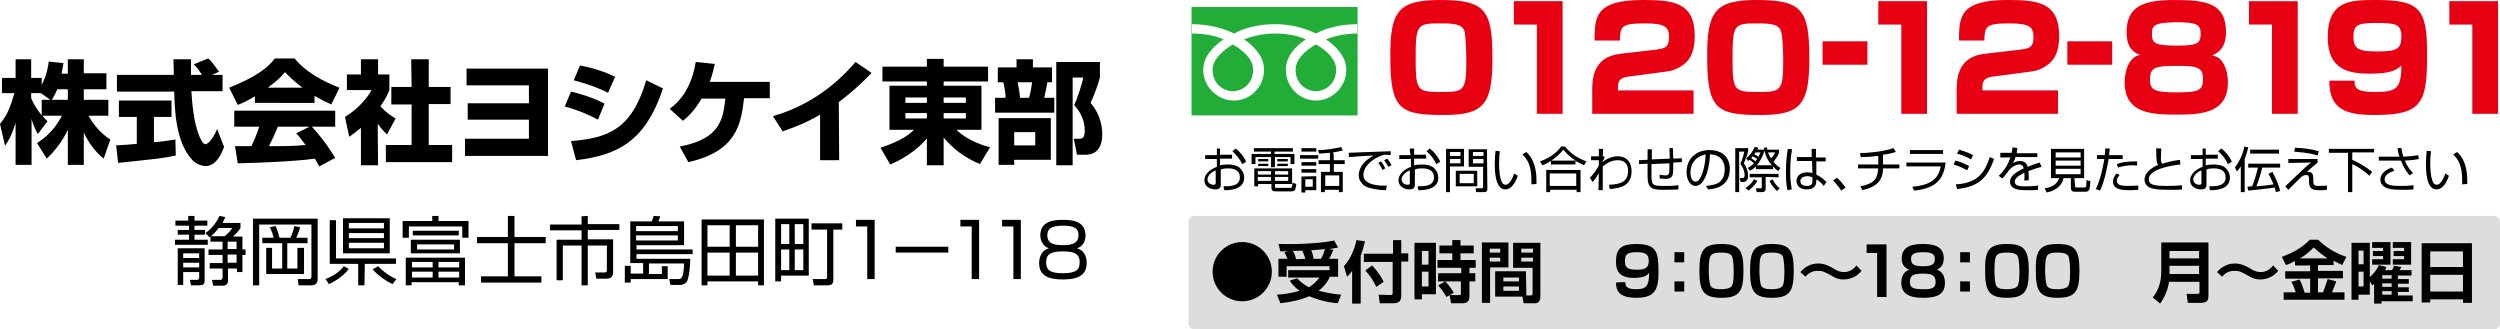
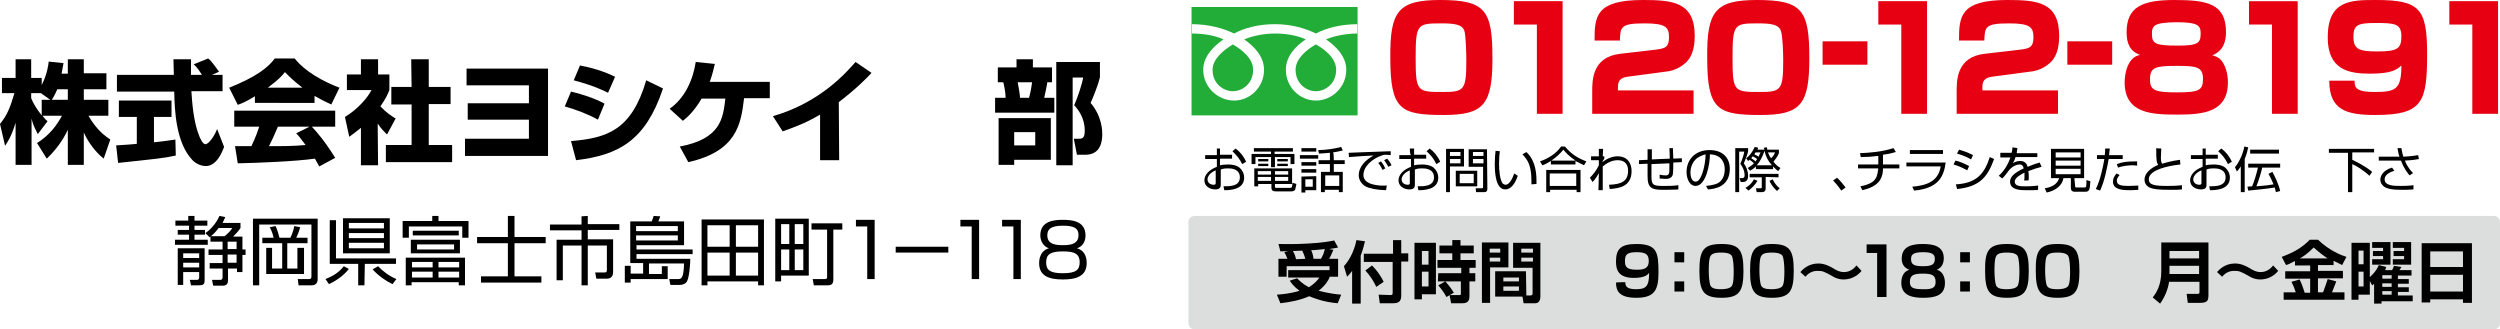
<svg xmlns="http://www.w3.org/2000/svg" version="1.1" id="レイヤー_1" x="0px" y="0px" viewBox="0 0 641.4 84.5" style="enable-background:new 0 0 641.4 84.5;" xml:space="preserve">
  <style type="text/css">
	.st0{fill:#22AC38;}
	.st1{fill:#E60012;}
	.st2{fill:#DCDDDD;}
</style>
  <g>
    <path d="M17.4,18.8v-3.6h4.1v3.6h5.8v4.1h-5.8v2.7h6.3v4.1h-5.1c2.1,3.7,4.4,5.3,5.6,6.1l-1.7,4.9c-2.2-1.8-3.9-4.1-5.1-6.7v8.3   h-4.1v-9c-1.3,2.8-3.2,5.3-5.4,7.4l-2.5-4c3.3-2.1,5-4.5,6.4-7h-5c0.6,0.8,0.9,1.1,1.3,1.4l-2.5,3.3c-1.2-2.3-1.3-2.8-1.6-4v11.9H4   V31.5c-1,3.3-2,4.9-2.7,5.9L0,31.8c1.7-2.1,2.5-3.8,3.7-7.9H0.5V20H4v-4.8h4V20h2.7v1.8c1.4-2.7,1.7-5.1,1.8-6l3.8,0.4   c-0.1,0.7-0.3,1.4-0.5,2.7h1.6V18.8z M12.9,25.6l-2.4-1.7H8v1.3c0.5,1.3,1.5,2.9,2.7,4.4v-4H12.9z M17.4,25.6v-2.7h-2.7   c-0.6,1.4-1.2,2.4-1.4,2.7H17.4z" />
    <path d="M29.8,37.3c0.2,0,4.8-0.3,5.3-0.4V30h-4.6v-4.2H44V30h-4.5v6.5c3.2-0.3,4.5-0.6,5.5-0.7l0.1,4.1c-3.2,0.7-4.6,0.8-14.8,1.9   L29.8,37.3z M54.4,19.2h2.7v4.2h-8c0.2,2.8,0.5,7.9,2.1,11.7c0.2,0.4,0.8,1.9,1.5,1.9c0.8,0,2.3-2,3-3.9l1.8,4.6   c-0.5,1.3-1.9,4.9-4.7,4.9c-1.3,0-2.7-0.7-3.5-1.6c-4.2-4.5-4.5-12.8-4.6-17.5H30v-4.3h14.6c0-0.5-0.1-3.8-0.1-4H49v4h2.8   c-0.7-1.1-1.3-2-2.1-2.7l3.7-1.5c0.4,0.3,0.8,0.6,2.8,3.4L54.4,19.2z" />
    <path d="M65.4,24.7c-2.3,1.4-3.3,1.8-4.4,2.2l-2.2-4.4c7-2.8,10-5.2,11.7-7.5h5.1c1.2,1.5,4.2,4.7,11.5,7.5L85,26.8   c-0.9-0.4-2.2-1-4.3-2.2v1.8H65.4V24.7z M81.9,42.7c-0.3-0.5-0.6-1.1-1.1-2c-4.9,0.7-14.6,1.1-19.8,1.2l-0.7-4.4c0.1,0,3.8,0,4.2,0   c0.2-0.5,1.2-2.4,2-5h-6.4v-4.1H86v4.1h-6c1.3,1.4,3.2,3.5,6,8L81.9,42.7z M77.6,22.5c-2.5-1.9-3.7-3.2-4.5-4   c-0.7,0.9-1.8,2.1-4.4,4H77.6z M79.4,32.5h-8.1c-1,2.4-1.4,3.2-2.3,5c3.4,0,6.5,0,9.4-0.3c-1.2-1.6-1.8-2.4-2.4-3L79.4,32.5z" />
    <path d="M97,42.4h-4.4v-9.6c-1.2,1-2.2,1.7-3,2.3L88.5,30c3.2-1.9,5.9-5,6.8-6.9H89v-4h3.6v-3.9H97v3.9h2.9v4   c-0.4,1.1-0.9,2.1-2.3,4.2c1.6,1.7,2.9,2.5,3.9,3.1l-2.2,4.1c-0.6-0.6-1.4-1.3-2.4-2.8L97,42.4L97,42.4z M105.5,15.2h4.5v7.1h5.6   v4.4H110v10.5h6v4.4H99v-4.4h6.6V26.8h-5.2v-4.5h5.2L105.5,15.2L105.5,15.2z" />
    <path d="M140.6,17.6V40h-21.3v-4.4h16.4v-4.9H120v-4.2h15.7v-4.6h-16v-4.3H140.6z" />
    <path d="M153.4,30.7c-2.5-1.4-5.4-2.5-8.5-3.4l1.6-3.8c2.2,0.5,5.9,1.6,8.6,3.1L153.4,30.7z M146.5,36.2   c9.2-0.8,15.5-2.7,19.3-15.6l4.3,2.1c-4.5,13.5-11.5,17.1-22.3,18.4L146.5,36.2z M156,23.8c-1.2-0.6-3.6-1.8-8.8-3.2l1.6-3.8   c2.8,0.5,6.2,1.5,9,2.9L156,23.8z" />
    <path d="M197.5,20.9v4.3h-6.6c-0.8,6.7-1.9,13.6-14.3,16.4l-2.2-4c10.6-2,11.1-7.3,11.7-12.3H180c-2,3.4-3.8,4.9-4.8,5.7l-3.4-3.1   c3.9-2.7,6-7.4,6.7-12l4.9,0.5c-0.3,1.1-0.5,2.4-1.3,4.6h15.4V20.9z" />
    <path d="M215.3,41.1h-4.9V29.4c-3.4,2-5.9,3-9.6,4.3l-2.5-3.9c12.2-3.5,18.9-11.3,21.2-13.9l4.1,2.8c-1.1,1.2-3.8,4-8.4,7.5   L215.3,41.1L215.3,41.1z" />
-     <path d="M253.5,20.9h-11.4V22h9.7v11.3h-6.4c0.9,0.9,3.4,3.1,8.6,4.5l-2.6,4.3c-4.2-1.8-6.8-3.9-9.3-6.8v7.1h-4.3v-6.9   c-1.4,1.8-4.8,4.8-9.4,6.7l-2.5-4.3c5.8-1.9,7.5-3.6,8.6-4.6h-6.3V22h9.6v-1.1h-11.4v-3.8h11.4v-2h4.3v2h11.4L253.5,20.9   L253.5,20.9z M232.3,26.4h5.5V25h-5.5V26.4z M232.3,30.4h5.5V29h-5.5V30.4z M242.1,25v1.4h5.7V25H242.1z M242.1,29v1.4h5.7V29   H242.1z" />
    <path d="M255.9,17.3h4.9v-2.1h4.2v2.1h4.9v3.8h-1.2c-0.1,0.9-0.5,2.6-0.8,4h2.6v3.8h-15.2v-3.8h2.7c0-1.1-0.3-2.9-0.6-4H256v-3.8   H255.9z M269.6,30.2V41h-9.4v1.3h-4v-12h13.4V30.2z M260.2,33.9v3.4h5.4v-3.4H260.2z M261.1,21.1c0.3,1.8,0.5,2.5,0.6,4h2.3   c0.4-1.3,0.7-3.2,0.8-4C264.8,21.1,261.1,21.1,261.1,21.1z M271,42.4V15.9h11.2v3.9c-0.6,2.5-1.9,5.5-2.4,6.6c3,3.5,3,7.3,3,8.1   c0,1.7-0.4,5.2-4.3,5.2h-2.2l-0.8-4.1h1.4c1.1,0,1.4-0.6,1.4-2.1c0-3.3-1.7-5.4-2.7-6.5c0.8-1.8,2-5.3,2.3-7.1h-2.7v22.5H271z" />
  </g>
  <g>
    <g>
      <path d="M49.9,55.4v1.2h3.3v1.3h-3.3V59h2.7v1.2h-2.7v1.3h3.4v1.3h-8.4v-1.3h3.6v-1.3h-2.9V59h2.9v-1.1H45v-1.3h3.3v-1.2H49.9z     M52.5,63.8v8.1c0,1.1-0.4,1.3-1.5,1.3h-2l-0.3-1.4h1.8c0.3,0,0.6-0.1,0.6-0.6v-1.4H47v3.3h-1.4v-9.4h6.9V63.8z M51.1,65H47v1.2    h4.1V65z M51.1,67.4H47v1.2h4.1V67.4z M52.7,59.8c2.2-1.5,3.3-3.7,3.6-4.4l1.5,0.3c-0.2,0.4-0.3,0.7-0.7,1.5h4.6v1.3    c-0.6,0.9-1.2,1.5-1.9,2.2h2.4V64H63v1.4h-0.8v4.4h-1.4v-0.9h-2.3v3c0,0.7-0.2,1.4-1.4,1.4h-2.4l-0.3-1.5h2.1    c0.3,0,0.6-0.1,0.6-0.6v-2.3h-3.3v-1.4h3.3v-2.1h-3.6V64h3.6v-2H54v-1.3c-0.1,0.1-0.1,0.1-0.2,0.2L52.7,59.8z M56.1,58.5    c-0.9,1.2-1.6,1.8-2,2.1h3.5c0.4-0.3,1.4-1.1,2-2.1H56.1z M60.7,62h-2.3v1.9h2.3V62z M60.7,65.3h-2.3v2.1h2.3V65.3z" />
      <path d="M81.5,56.1v15.5c0,1.2-0.7,1.6-1.6,1.6h-3.3l-0.2-1.6h2.9c0.3,0,0.6-0.1,0.6-0.6V57.6H66.5v15.6h-1.6V56.1H81.5z M70.2,61    c-0.2-1.1-0.8-2.4-1-2.7l1.5-0.3c0.5,1.1,0.7,1.8,1,3h2.8c0.5-1,0.9-2.3,1-3l1.5,0.3c-0.3,1.3-0.9,2.5-1,2.7h2.9v1.4h-5.2v6.5h2.6    v-5.3H78v6.7h-9.7v-6.7h1.5v5.3h2.6v-6.5h-5.1V61H70.2z" />
      <path d="M83.5,71.6c1.7-0.7,3.3-1.5,4.7-3.3l1.3,0.7c-1.4,1.8-3.4,3.1-5.1,3.9L83.5,71.6z M93.5,73.2h-1.6v-5.5h-7.3V56.5h1.6v9.8    h15.4v1.4h-8L93.5,73.2L93.5,73.2z M100,56v9H88v-9H100z M98.5,57.2h-9v1.4h9V57.2z M98.5,59.8h-9v1.3h9V59.8z M98.5,62.3h-9v1.4    h9V62.3z M97,68.3c1.1,1.2,2.8,2.5,4.7,3.3l-1,1.3c-1.7-0.8-3.7-2.2-5.1-3.8L97,68.3z" />
      <path d="M112.5,55.4v1.3h7.7V61h-1.6v-2.9h-13.7V61h-1.6v-4.3h7.6v-1.3H112.5z M119.3,73.2h-1.6v-0.8h-12.1v0.8h-1.5v-7.1h15.2    V73.2z M118,65h-12.6v-3.5H118V65z M111,67.2h-5.3v1.4h5.3V67.2z M111,69.7h-5.3v1.5h5.3V69.7z M117.7,60.4h-11.8v-1.2h11.8V60.4z     M116.5,62.7H107V64h9.5V62.7z M117.8,67.2h-5.3v1.4h5.3V67.2z M117.8,69.7h-5.3v1.5h5.3V69.7z" />
      <path d="M132,55.4v5.4h8v1.6h-8v8.5h6.9v1.6h-15.5v-1.6h6.9v-8.5h-7.9v-1.6h7.9v-5.4H132z" />
      <path d="M150.8,55.4v2.1h8.1V59h-8.1v2.4h6.5v8.4c0,1.3-0.8,1.7-1.6,1.7H153l-0.3-1.6h2.4c0.3,0,0.6,0,0.6-0.7V63h-4.9v10.2h-1.6    V63h-4.8v8.9h-1.6V61.5h6.4v-2.4h-8.1v-1.5h8.1v-2.1L150.8,55.4L150.8,55.4z" />
      <path d="M177.7,65.2h-14.4v1.2h13.8c0,1.1-0.2,4.4-0.8,5.7c-0.4,0.8-1.3,1-1.9,1H172l-0.3-1.5h2.2c0.8,0,1.5,0,1.6-4h-9v2.7h3.3    v-2h1.5v3.3h-9.5v0.9h-1.5v-4.3h1.5v2h3.2v-2.7h-3.3V56.8h5.5c0.2-0.4,0.4-1,0.5-1.4l1.7,0.1c-0.1,0.4-0.4,1-0.5,1.3h6.6v6.1    h-12.2V64h14.4V65.2z M173.9,58h-10.7v1.3h10.7V58z M173.9,60.4h-10.7v1.3h10.7V60.4z" />
      <path d="M194.5,73.2v-1h-13v1H180V56.3h16v16.9C196,73.2,194.5,73.2,194.5,73.2z M187.2,57.8h-5.7v5.5h5.7V57.8z M187.2,64.8h-5.7    v5.9h5.7V64.8z M194.5,57.8h-5.7v5.5h5.7V57.8z M194.5,70.7v-5.9h-5.7v5.9H194.5z" />
      <path d="M207.5,56.1v14.6h-7.1v1.5h-1.5V56.1H207.5z M202.5,57.5h-2.1v5.1h2.1V57.5z M202.5,64h-2.1v5.3h2.1V64z M206.1,57.5h-2.2    v5.1h2.2V57.5z M206.1,64h-2.2v5.3h2.2V64z M213.8,71.7c0,1-0.3,1.5-1.5,1.5h-3.5l-0.3-1.6h3.1c0.5,0,0.6-0.2,0.6-0.5V58.9h-4    v-1.6h7.9v1.6h-2.3V71.7z" />
      <path d="M224.4,56.5v15.1h-1.9V58.1h-2.9v-1.7h4.8V56.5z" />
      <path d="M229.8,63.3h13.5v1.5h-13.5V63.3z" />
      <path d="M251.2,56.5v15.1h-1.9V58.1h-2.9v-1.7h4.8V56.5z" />
      <path d="M261.9,56.5v15.1H260V58.1h-2.9v-1.7h4.8V56.5z" />
      <path d="M278.8,67.5c0,3.5-2.9,4.2-6.1,4.2c-3.6,0-6.1-0.9-6.1-4.2c0-0.4,0-3.1,2.5-3.8c-1.5-0.5-2.2-2-2.2-3.3c0-3.8,3.7-4,5.8-4    c2.1,0,5.8,0.2,5.8,4c0,1.4-0.6,2.8-2.2,3.3C278.8,64.4,278.8,66.9,278.8,67.5z M277,67.3c0-2.3-1.5-2.8-4.3-2.8    c-3.1,0-4.3,0.7-4.3,2.8c0,2,1,2.8,4.3,2.8C276.1,70.1,277,69.2,277,67.3z M268.7,60.4c0,2.4,2.4,2.5,4.1,2.5    c2.3,0,3.9-0.5,3.9-2.6c0-1.6-0.9-2.4-4-2.4C269.3,57.9,268.7,59,268.7,60.4z" />
    </g>
  </g>
  <g>
    <path class="st0" d="M311.1,17.9c0,3.7,2.9,5.5,5.2,5.5c2.3,0,5.2-1.8,5.2-5.5c0-2.9-2.8-5.1-5.2-6.5   C314,12.8,311.1,15.1,311.1,17.9z M305.7,1.8v27.8h42.6V1.8H305.7z M348.3,8.6c-2.6,0-5.7,0.5-8.1,1.5c2.6,1.8,5.2,4.4,5.2,7.8   c0,4.5-3.7,7.9-7.8,7.9c-4.1,0-7.7-3.4-7.7-7.9c0-3.4,2.4-6,5.1-7.8c-2.4-1.1-5.3-1.5-7.9-1.5s-5.4,0.5-7.9,1.5   c2.6,1.8,5.1,4.4,5.1,7.8c0,4.5-3.6,7.9-7.7,7.9s-7.9-3.4-7.9-7.9c0-3.4,2.6-6,5.2-7.8c-2.4-1.1-5.5-1.5-8.1-1.5V6.2   c4.3,0,8.2,1.1,10.8,2.4c2.6-1.4,6.2-2.4,10.5-2.4s7.9,1.1,10.5,2.4c2.6-1.4,6.4-2.4,10.8-2.4v2.4H348.3z M332.4,17.9   c0,3.7,2.9,5.5,5.2,5.5c2.3,0,5.2-1.8,5.2-5.5c0-2.9-2.8-5.2-5.2-6.5C335.3,12.7,332.4,15,332.4,17.9z" />
    <g>
      <path class="st1" d="M369.5,0c11.7,0,13.4,2.7,13.4,15c0,11.8-2.2,14.5-12.5,14.5c-11.1,0-13.7-1.3-13.7-14.7    C356.6,2.9,358.7,0,369.5,0z M363.2,14.9c0,8.6,0.4,8.7,6.9,8.7c5.5,0,6.1-0.4,6.1-8c0-1.6-0.1-6.4-0.5-7.7    c-0.6-1.7-2.7-1.9-6-1.9C363.6,6,363.2,6.2,363.2,14.9z" />
      <path class="st1" d="M400.9,0.3v28.9h-6.6V6.3h-5.9v-6H400.9z" />
      <path class="st1" d="M418.2,19.6c-1.9,0.2-3.1,0.6-3.1,2.7v0.9h19.4v6h-26v-5.8c0-2.8,0-8.8,7.2-9.6l9.4-1.1    c2.1-0.3,3.1-0.6,3.1-3.1c0-2.6-0.8-3.6-6.2-3.6c-6.1,0-6.3,0.8-6.4,4.4h-6.5c0-6.2,0.3-10.4,12.4-10.4c7.6,0,13.3,0.5,13.3,9.2    c0,3.7-1,5.6-2.2,6.8c-2.3,2.1-4.5,2.3-5.4,2.4L418.2,19.6z" />
      <path class="st1" d="M450.8,0c11.7,0,13.4,2.7,13.4,15c0,11.8-2.2,14.5-12.5,14.5c-11.1,0-13.7-1.3-13.7-14.7    C437.9,2.9,440,0,450.8,0z M444.5,14.9c0,8.6,0.4,8.7,6.9,8.7c5.5,0,6.1-0.4,6.1-8c0-1.6-0.1-6.4-0.6-7.7c-0.6-1.7-2.7-1.9-6-1.9    C444.9,6,444.5,6.2,444.5,14.9z" />
      <path class="st1" d="M479.1,10.6v6h-11.5v-6H479.1z" />
      <path class="st1" d="M494.4,0.3v28.9h-6.6V6.3h-5.9v-6H494.4z" />
      <path class="st1" d="M511.7,19.6c-1.9,0.2-3.1,0.6-3.1,2.7v0.9H528v6h-26v-5.8c0-2.8,0-8.8,7.2-9.6l9.4-1.1    c2.1-0.3,3.1-0.6,3.1-3.1c0-2.6-0.8-3.6-6.2-3.6c-6.1,0-6.3,0.8-6.4,4.4h-6.5C502.6,4.2,502.9,0,515,0c7.6,0,13.3,0.5,13.3,9.2    c0,3.7-1,5.6-2.2,6.8c-2.3,2.1-4.5,2.3-5.4,2.4L511.7,19.6z" />
      <path class="st1" d="M541.9,10.6v6h-11.5v-6H541.9z" />
      <path class="st1" d="M545.6,8.3c0-6.6,4.1-8.3,12.3-8.3c8.3,0,13.2,0.9,13.2,8.2c0,2.6-0.7,4.8-3.5,6c0.7,0.2,1.5,0.4,2.2,1.2    c1.7,1.9,1.8,5,1.8,5.7c0,7.6-6.2,8.3-12.7,8.3c-6.6,0-13.8-0.1-13.8-8.3c0-0.7,0.1-3.9,1.8-5.8c0.7-0.8,1.5-1.1,2.2-1.2    C546.5,13.2,545.6,11.2,545.6,8.3z M551.6,20.4c0,2.8,1.3,3.3,6.8,3.3c5.8,0,6.8-0.5,6.8-3.5c0-3.1-1.8-3.3-6.8-3.3    C552.9,16.9,551.6,17.3,551.6,20.4z M552.1,8.8c0,2.5,1.1,2.9,6.7,2.9c5.2,0,5.8-0.7,5.8-3.1c0-2.1-0.7-2.9-6.3-2.9    C552.5,5.8,552.1,6.6,552.1,8.8z" />
      <path class="st1" d="M589.5,0.3v28.9h-6.6V6.3H577v-6H589.5z" />
      <path class="st1" d="M604.1,20.7c-0.1,1.8,0.5,2.9,5,2.9c5.5,0,7-0.6,7-6.8c-1.1,1-2.3,2.1-8.1,2.1c-5.4,0-10.8-1-10.8-9.3    c0-9.6,6-9.6,12.4-9.6c11.2,0,13.1,2.2,13.1,13.8c0,12.4-1.1,15.7-13.3,15.7c-7.3,0-11.8-1.2-11.8-8.8    C597.6,20.7,604.1,20.7,604.1,20.7z M616.1,9.3c0-3.3-1.8-3.4-6.7-3.4c-4.7,0-5.6,0.6-5.6,3.6c0,3.1,1.4,3.7,6.1,3.7    C615.1,13.2,616.1,12.5,616.1,9.3z" />
      <path class="st1" d="M640.9,0.3v28.9h-6.6V6.3h-5.9v-6H640.9z" />
    </g>
  </g>
  <path class="st2" d="M639.9,84.5H306.5c-0.9,0-1.6-0.7-1.6-1.7V57c0-0.9,0.7-1.6,1.6-1.6h333.3c0.9,0,1.6,0.7,1.6,1.6v25.9  C641.5,83.7,640.7,84.5,639.9,84.5z" />
  <g>
-     <path d="M326.3,69.7c0,4.2-3.4,7.6-7.6,7.6c-4.2,0-7.6-3.4-7.6-7.6c0-4.3,3.5-7.6,7.6-7.6C322.9,62.1,326.3,65.5,326.3,69.7z" />
    <path d="M332.8,71.4c0.5,0.5,1.3,1.4,3,2.3c1.6-1,2.3-1.9,2.7-2.5h-8v-1.9h10.6v1.9c-0.3,0.7-1,2-2.8,3.4c2.4,0.6,4.3,0.9,5.8,1   l-0.9,2.2c-3.6-0.3-6.1-1.3-7.3-1.8c-2.3,1-4.8,1.5-7.4,1.8l-0.9-2.2c1.4-0.1,3.6-0.3,5.8-1c-1.5-1.1-2.1-2-2.5-2.6L332.8,71.4z    M330.3,66.4c-0.2-0.6-0.5-1.2-0.8-1.7l1-0.3c-0.3,0-1.8,0.1-2,0.1l-0.5-1.9c1.4,0,3.8,0.1,7.3-0.1c4-0.2,6-0.6,7-0.8l1,1.8   c-0.5,0.1-0.9,0.2-2.3,0.4l1.1,0.2c-0.7,1.6-0.8,1.8-1.1,2.3h2.3V71h-2.2v-2.7h-11V71H328v-4.6L330.3,66.4L330.3,66.4z M334.9,66.4   c-0.2-0.7-0.4-1.3-0.8-2.1l-2.4,0.1c0.5,0.8,0.7,1.6,0.8,2.1L334.9,66.4L334.9,66.4z M338.9,66.4c0.5-0.8,0.8-1.6,1-2.5   c-1.9,0.2-3,0.3-3.5,0.3c0.3,0.7,0.5,1.3,0.6,2.2H338.9z" />
    <path d="M346.9,69.5c-0.5,0.7-0.8,1-1.3,1.5l-0.8-2.7c1.8-2,2.8-4.6,3.2-6.7l2.2,0.3c-0.2,0.8-0.5,2.1-1.1,3.7v12.3h-2.2V69.5z    M357.3,61.6h2.2V65h1.8v2.1h-1.8v8.8c0,1.6-0.9,1.9-2.1,1.9H354l-0.3-2.2l3.1,0.1c0.5,0,0.5-0.3,0.5-0.5v-8h-7.4v-2.1h7.5V61.6z    M352,68.1c1.4,1.4,2.3,2.8,3,4.2l-1.9,1.3c-0.6-1.3-1.5-2.8-2.8-4.2L352,68.1z" />
    <path d="M362.9,62.3h5.5v13.2h-3.6v1.3h-1.9C362.9,76.8,362.9,62.3,362.9,62.3z M364.8,64.4v3.5h1.7v-3.5H364.8z M364.8,69.7v3.8   h1.7v-3.8H364.8z M369,70.1h5.9v-1.4h-6.1v-2h3.8V65h-3.3v-2h3.3v-1.4h2.1V63h3.4v2h-3.4v1.7h3.9v2H377v1.4h1.5v2.1H377V76   c0,0.5,0,1.8-1.7,1.8h-3l-0.4-2.1h2.5c0.2,0,0.4,0,0.4-0.3v-3.2h-5.9L369,70.1L369,70.1z M370.8,72.2c1.2,1.3,1.7,2.1,2.2,2.9   l-1.9,1.1c-0.6-1.1-1.1-1.8-2.1-3L370.8,72.2z" />
    <path d="M380.2,62.2h6.8v6.4h-4.7v9.1h-2.1V62.2L380.2,62.2z M382.2,63.8v1h2.7v-1H382.2z M382.2,66.1v1h2.7v-1H382.2z M391.6,75.8   h1.1c0.4,0,0.5-0.3,0.5-0.5v-6.6h-5v-6.4h7v13.8c0,0.6-0.2,1.7-1.3,1.7h-3l-0.3-1.7h-7v-6.5h7.9L391.6,75.8L391.6,75.8z    M385.7,71.2v1h4v-1H385.7z M385.7,73.5v1.1h4v-1.1H385.7z M390.3,63.8v1h3v-1H390.3z M390.3,66.1v1h3v-1H390.3z" />
    <path d="M417,72.4c0,0.8,0.1,1.8,2.7,1.8c2.6,0,3.4-0.7,3.4-4.2c-0.3,0.4-1,1.3-3.9,1.3c-4.1,0-4.6-2.2-4.6-4.2   c0-3.1,1.1-4.5,5.2-4.5c5.4,0,5.7,2.2,5.7,7.4c0,4.5-1.1,6.4-5.7,6.4c-4.3,0-5.2-1.7-5.2-3.9C414.6,72.4,417,72.4,417,72.4z    M423,66.9c0-1.7-0.9-2.2-3.1-2.2c-2.6,0-3,0.7-3,2.3c0,1.4,0.4,2.2,3,2.2C422.8,69.3,423,68,423,66.9z" />
    <path d="M432.1,64.7v2.6h-2.5v-2.6H432.1z M432.1,72.2v2.6h-2.5v-2.6C429.6,72.2,432.1,72.2,432.1,72.2z" />
    <path d="M441.7,62.6c4.6,0,5.6,1.6,5.6,6.9c0,5.2-1,6.9-5.6,6.9s-5.7-1.6-5.7-6.9C436,64.2,437,62.6,441.7,62.6z M438.9,65.6   c-0.5,0.7-0.5,2.9-0.5,3.9c0,1,0.1,3.2,0.5,3.9c0.5,0.8,1.9,0.8,2.8,0.8c0.6,0,2.1-0.1,2.6-0.8c0.5-0.7,0.5-2.9,0.5-3.9   c0-1-0.1-3.2-0.5-3.9c-0.6-0.8-2.1-0.8-2.7-0.8C440.9,64.8,439.4,64.8,438.9,65.6z" />
    <path d="M454.6,62.6c4.6,0,5.6,1.6,5.6,6.9c0,5.2-1,6.9-5.6,6.9c-4.6,0-5.6-1.7-5.6-6.9C449,64.2,450,62.6,454.6,62.6z M451.9,65.6   c-0.5,0.7-0.5,2.9-0.5,3.9c0,1,0.1,3.2,0.5,3.9c0.5,0.8,1.9,0.8,2.8,0.8c0.6,0,2.1-0.1,2.6-0.8c0.5-0.7,0.5-2.9,0.5-3.9   c0-1-0.1-3.2-0.5-3.9c-0.6-0.8-2.1-0.8-2.7-0.8C453.9,64.8,452.4,64.8,451.9,65.6z" />
    <path d="M477.6,69.5c-1.3,1.6-3.1,2.2-4.6,2.2s-2.5-0.6-2.8-0.8c-2.3-1.3-2.6-1.4-3.9-1.4c-0.4,0-1.9,0-3.1,1.5l-1.3-1.2   c0.6-0.7,2.1-2.2,4.6-2.2c1.5,0,2.7,0.6,3.6,1.1c1.1,0.7,1.9,1.1,3,1.1c1.8,0,2.8-1.2,3.2-1.7L477.6,69.5z" />
    <path d="M484,62.7v13.5h-2.4V64.9h-2.7v-2.2L484,62.7L484,62.7z" />
    <path d="M487.9,66.4c0-3.2,2.6-3.8,5.4-3.8c2.7,0,5.4,0.5,5.4,3.7c0,0.7-0.2,2.3-1.8,2.9c2.1,0.6,2.1,3,2.1,3.4   c0,3.3-2.7,3.8-5.6,3.8c-2.2,0-5.6-0.3-5.6-3.8c0-0.5,0-2.8,2.1-3.4C487.9,68.6,487.9,66.7,487.9,66.4z M496.6,72.3   c0-1.8-1.1-2.1-3.3-2.1c-2.3,0-3.3,0.4-3.3,2.1c0,1.4,0.6,1.9,3.3,1.9C496.1,74.3,496.6,73.6,496.6,72.3z M496.4,66.4   c0-1.1-0.6-1.7-3-1.7c-2.7,0-3.1,0.7-3.1,1.8c0,1.5,1,1.8,3.1,1.8C495.7,68.3,496.4,67.8,496.4,66.4z" />
    <path d="M505.4,64.7v2.6h-2.5v-2.6H505.4z M505.4,72.2v2.6h-2.5v-2.6C502.9,72.2,505.4,72.2,505.4,72.2z" />
    <path d="M514.9,62.6c4.6,0,5.6,1.6,5.6,6.9c0,5.2-1,6.9-5.6,6.9c-4.6,0-5.6-1.7-5.6-6.9C509.2,64.2,510.3,62.6,514.9,62.6z    M512.2,65.6c-0.5,0.7-0.5,2.9-0.5,3.9c0,1,0.1,3.2,0.5,3.9c0.5,0.8,1.9,0.8,2.8,0.8c0.6,0,2.1-0.1,2.6-0.8   c0.5-0.7,0.5-2.9,0.5-3.9c0-1-0.1-3.2-0.5-3.9c-0.6-0.8-2.1-0.8-2.7-0.8C514.2,64.8,512.7,64.8,512.2,65.6z" />
    <path d="M527.9,62.6c4.6,0,5.6,1.6,5.6,6.9c0,5.2-1,6.9-5.6,6.9c-4.6,0-5.6-1.7-5.6-6.9C522.2,64.2,523.3,62.6,527.9,62.6z    M525.2,65.6c-0.5,0.7-0.5,2.9-0.5,3.9c0,1,0.1,3.2,0.5,3.9c0.5,0.8,1.9,0.8,2.8,0.8c0.6,0,2.1-0.1,2.6-0.8   c0.5-0.7,0.5-2.9,0.5-3.9c0-1-0.1-3.2-0.5-3.9c-0.6-0.8-2.1-0.8-2.7-0.8C527.2,64.8,525.7,64.8,525.2,65.6z" />
    <path d="M564.2,72.3h-7.7c-0.3,2-1.1,3.9-2.3,5.6l-1.9-1.6c0.9-1.1,2.2-3.1,2.2-6.7v-7.4h12.1v13.4c0,1.5-0.2,2.1-2.2,2.1h-3.1   l-0.3-2.3h2.8c0.5,0,0.5-0.2,0.5-0.6V72.3z M556.6,66.3h7.6v-1.9h-7.6L556.6,66.3L556.6,66.3z M556.6,70.3h7.6v-2.1h-7.6   L556.6,70.3L556.6,70.3z" />
    <path d="M584.5,69.5c-1.3,1.6-3.1,2.2-4.6,2.2s-2.5-0.6-2.8-0.8c-2.3-1.3-2.6-1.4-3.9-1.4c-0.4,0-1.9,0-3.1,1.5l-1.3-1.2   c0.6-0.7,2.1-2.2,4.6-2.2c1.5,0,2.7,0.6,3.6,1.1c1.1,0.7,1.9,1.1,3,1.1c1.8,0,2.8-1.2,3.2-1.7L584.5,69.5z" />
    <path d="M588.7,67c-0.9,0.5-1.5,0.8-2.2,1l-1.1-2.1c2.7-1,5.1-2.2,7.2-4.4h2.1c2.9,2.8,6,4,7.3,4.4l-1.1,2.1   c-0.5-0.2-0.9-0.5-2.2-1.1v1.1h-4v1.5h6.4v1.9h-6.4v3.6h1.3c0.5-1.3,0.7-1.9,1.2-3.4l2.2,0.6c-0.3,0.7-0.6,1.6-1.1,2.8h3.2v1.9   h-15.6v-1.9h3.1c-0.3-1-0.6-1.7-1.1-2.7l2.1-0.6c0.7,1.4,1.2,3.2,1.3,3.4h1.4v-3.6h-6.4v-1.9h6.4v-1.5h-3.9V67z M597.2,66.3   c-0.8-0.5-1.8-1.2-3.6-2.8c-1.6,1.6-2.9,2.5-3.6,2.8H597.2z" />
    <path d="M608,72.1v3.5h-2.9v1.3h-1.8V62.3h4.7v8.8c0.3-0.3,1.7-1.5,2.3-3.1l1.9,0.5c-0.1,0.3-0.1,0.5-0.3,0.8h1.8   c0.2-0.3,0.3-0.5,0.5-1.1l1.9,0.3c-0.3,0.5-0.4,0.7-0.5,0.8h3.1v1.4h-3.5v0.9h2.8v1.2h-2.8v0.9h2.8v1.2h-2.8v0.9h3.8v1.5h-8v0.6   h-1.9v-5.1c-0.2,0.2-0.2,0.2-0.5,0.4L608,72.1z M605.1,64.3v3.5h1.3v-3.5H605.1z M605.1,69.7v3.8h1.3v-3.8H605.1z M608.6,62.1h4.7   v5.8h-4.7v-1.4h2.8v-0.8h-2.6v-1.3h2.6v-0.8h-2.8V62.1z M611.2,70.6v0.9h2.4v-0.9H611.2z M611.2,72.7v0.9h2.4v-0.9H611.2z    M611.2,74.7v0.9h2.4v-0.9H611.2z M613.9,62.1h4.7v5.8h-4.7v-1.4h2.9v-0.8h-2.7v-1.3h2.7v-0.8h-2.9V62.1z" />
    <path d="M631.9,77.7v-0.9h-8.4v0.8h-2.2V62.4h12.9v15.3L631.9,77.7L631.9,77.7z M623.5,68.5h8.4v-4h-8.4V68.5z M623.5,74.8h8.4   v-4.3h-8.4V74.8z" />
  </g>
  <g>
    <path d="M311.9,38.1h1.1v1.6h3.1v1H313v1.7c0.4-0.1,1.1-0.2,2.1-0.2c0.7,0,2,0.1,2.9,0.8c0.7,0.6,1.2,1.5,1.2,2.6   c0,3.2-4,3.2-5.1,3.2l-0.2-1c1.7,0,4.2,0,4.2-2.3c0-2.2-2.2-2.3-3-2.3c-0.4,0-1.3,0-1.9,0.3v3.8c0,0.5,0,1.3-1.4,1.3   c-1.5,0-2.8-0.9-2.8-2.3s1.1-2.7,3.2-3.5v-2h-3v-1h3V38.1z M311.9,43.7c-1.7,0.7-2.1,1.8-2.1,2.3c0,0.9,0.7,1.4,1.6,1.4   c0.3,0,0.5-0.1,0.5-0.4L311.9,43.7L311.9,43.7z M317,38.1c1.1,0.8,2.1,2,2.7,3.4l-1,0.6c-0.7-1.4-1.3-2.1-2.5-3.3L317,38.1z" />
    <path d="M331.6,38.9h-4.6v0.6h5.1v2.6h-1v-1.8h-4v2.6h-1v-2.6h-4v1.8h-1v-2.6h5v-0.6h-4.4v-0.9h10V38.9z M331.5,47.2h-4.4v0.6   c0,0.3,0,0.4,0.4,0.4h3.4c0.6,0,0.6-0.1,0.7-1.3l1,0.3c-0.1,0.5-0.2,1.1-0.3,1.4c-0.2,0.5-0.9,0.5-1,0.5h-4c-0.5,0-1.1-0.1-1.1-0.9   v-1h-3.4v0.6h-1v-4.6h9.7L331.5,47.2L331.5,47.2z M326.1,45.4h-3.4v1h3.4V45.4z M326.1,43.9h-3.4v0.9h3.4V43.9z M325.4,40.8v0.6   h-2.6v-0.6H325.4z M325.4,42v0.6h-2.6V42H325.4z M330.5,43.9h-3.4v0.9h3.4V43.9z M330.5,45.4h-3.4v1h3.4V45.4z M330.4,40.8v0.6   h-2.7v-0.6H330.4z M330.4,42v0.6h-2.7V42H330.4z" />
    <path d="M338.2,39.8v0.9h-4.7v-0.9H338.2z M337.7,38v0.9h-3.8V38H337.7z M337.7,41.6v0.9h-3.8v-0.9H337.7z M337.7,43.4v0.9h-3.8   v-0.9H337.7z M337.7,45.2v3.6h-2.8v0.6h-1v-4.1L337.7,45.2L337.7,45.2z M336.8,46h-1.9v1.9h1.9V46z M342.2,41.1h2.8v1h-2.8v2h2.3   v5.2h-1v-0.6h-3.6v0.6h-1v-5.2h2.3v-2h-2.9v-1h2.9v-1.9c-1.4,0.1-2.1,0.2-2.8,0.2l-0.2-0.9c1.7,0,4.1-0.3,5.9-0.8l0.4,0.9   c-0.5,0.1-1.1,0.3-2.5,0.5C342.2,39.1,342.2,41.1,342.2,41.1z M343.6,45h-3.6v2.7h3.6V45z" />
    <path d="M356.9,39.8c-0.4,0-0.8-0.1-1.3-0.1c-0.7,0-0.9,0.1-1.1,0.2c-2.4,0.8-4.7,2.8-4.7,5c0,1.5,1.3,2.3,3.4,2.6   c1.1,0.2,2,0.1,2.6,0.1l-0.2,1.2c-2.6-0.1-4.1-0.4-5.3-1c-1-0.6-1.7-1.7-1.7-2.8c0-2.3,1.8-4,3.8-5.1c-2.5,0.1-3.6,0.2-6.3,0.4   l-0.1-1.1c1,0,6.7-0.3,8-0.3c0.3,0,2.6-0.1,2.8-0.1V39.8z M354.7,43.6c-0.1-0.2-0.5-1.1-1.1-1.8l0.7-0.4c0.6,0.7,0.9,1.4,1.1,1.8   L354.7,43.6z M356.2,42.8c-0.5-0.8-0.6-1.1-1.1-1.7l0.8-0.4c0.3,0.4,0.9,1.1,1.1,1.7L356.2,42.8z" />
    <path d="M361.7,38.1h1.1v1.6h3.1v1h-3.1v1.7c0.4-0.1,1.1-0.2,2.1-0.2c0.7,0,2,0.1,2.9,0.8c0.7,0.6,1.2,1.5,1.2,2.6   c0,3.2-4,3.2-5.1,3.2l-0.2-1c1.7,0,4.2,0,4.2-2.3c0-2.2-2.2-2.3-3-2.3c-0.4,0-1.3,0-1.9,0.3v3.8c0,0.5,0,1.3-1.4,1.3   c-1.5,0-2.8-0.9-2.8-2.3s1.1-2.7,3.2-3.5v-2h-3v-1h3C361.7,39.7,361.7,38.1,361.7,38.1z M361.7,43.7c-1.7,0.7-2.1,1.8-2.1,2.3   c0,0.9,0.7,1.4,1.6,1.4c0.3,0,0.5-0.1,0.5-0.4L361.7,43.7L361.7,43.7z M366.8,38.1c1.1,0.8,2.1,2,2.7,3.4l-1,0.6   c-0.7-1.4-1.2-2.1-2.5-3.3L366.8,38.1z" />
    <path d="M375.6,38.2v4.5H372v6.6h-1V38.2H375.6z M374.6,39H372v1h2.7V39z M374.6,40.8H372v1.1h2.7V40.8z M379,47.8h-5.5v-4h5.5   V47.8z M378.1,44.6h-3.6V47h3.6V44.6z M381.6,48.3c0,0.6-0.1,1-0.9,1h-2l-0.1-1h1.6c0.3,0,0.3-0.2,0.3-0.3v-5.2h-3.7v-4.5h4.7   L381.6,48.3L381.6,48.3z M380.6,39h-2.7v1h2.7V39z M380.6,40.8h-2.7v1.1h2.7V40.8z" />
    <path d="M384.8,38.8c-0.1,0.6-0.2,1.7-0.2,3.1c0,1.9,0.2,3.9,0.8,5c0.1,0.2,0.5,0.5,0.9,0.5c0.9,0,1.7-1.5,2.2-2.9l0.9,0.6   c-0.7,2.1-1.8,3.5-3.2,3.5c-2.5,0-2.7-4.4-2.7-6.5c0-1.3,0.1-2.6,0.2-3.4L384.8,38.8z M392.9,47.3c0-0.3,0-0.6,0-1   c0-4.2-1.2-5.5-2.3-6.7l1-0.6c0.7,0.7,2.6,2.4,2.6,7.4c0,0.3,0,0.6,0,0.8L392.9,47.3z" />
    <path d="M404.2,42.2h-6.3v-0.9c-1,0.6-1.7,1-2.2,1.1l-0.6-1c2-0.7,4.1-1.9,5.4-3.8h1c1.6,1.9,3.3,3,5.5,3.8l-0.6,1   c-0.4-0.2-1-0.5-2.2-1.1L404.2,42.2L404.2,42.2z M405.5,43.6v5.7h-1v-0.6h-6.8v0.6h-1v-5.7H405.5z M404.4,44.5h-6.8v3.2h6.8V44.5z    M404.2,41.2c-1.8-1.2-2.7-2.3-3.1-2.8c-0.9,1.1-1.9,2-3.1,2.8H404.2z" />
    <path d="M412.8,47.4c3.2-0.1,4.9-0.9,4.9-3.6c0-2.2-1.4-2.7-2.7-2.7c-1.8,0-3.2,1.1-3.8,1.6v6.1h-1.1l0.1-4.4   c-0.5,0.9-0.7,1.3-1.6,2.3l-0.7-1.1c0.9-0.9,1.7-1.9,2.3-3.2v-1.3h-2v-1h2v-1.9h1.1l-0.1,1.9h0.4v0.6c-0.2,0.3-0.5,0.7-0.5,0.9   c1.4-1.1,2.8-1.5,3.9-1.5c2.5,0,3.6,1.7,3.6,3.8c0,4.2-3.6,4.4-5.6,4.6L412.8,47.4z" />
    <path d="M429.2,38c0,0.4,0.1,2.3,0.1,2.7l2.2-0.1v1l-2.2,0.1c0,2.7-0.1,3-0.2,3.3c-0.4,0.9-1.4,0.9-1.8,0.9c-0.5,0-1-0.1-1.5-0.1   v-1c0.3,0.1,1,0.2,1.5,0.2c0.3,0,0.7,0,0.9-0.5c0.1-0.3,0.1-0.5,0.1-2.6l-4.6,0.2v3.3c0,2.3,0.7,2.3,3.5,2.3c2,0,2.9-0.1,3.4-0.2   v1.1c-0.4,0-1.2,0.1-3.2,0.1c-2,0-3.4,0-4.1-0.9c-0.3-0.4-0.6-0.9-0.6-2.6V42l-2.2,0.1v-1l2.2-0.1v-2.7h1.1v2.6l4.6-0.2   c0-1.4-0.1-2.2-0.1-2.7L429.2,38z" />
    <path d="M437.7,47.7c1.9-0.2,3-0.5,3.7-1.2c1-1,1.1-2.4,1.1-3.1c0-1.5-0.7-3.7-3.8-3.8c0,2.5-1,8.1-3.7,8.1c-1.5,0-2.3-1.8-2.3-3.6   c0-3.1,2.2-5.6,5.9-5.6c3.5,0,5.2,2.1,5.2,4.8c0,4.7-4,5.2-5.6,5.3L437.7,47.7z M435.5,40.5c-1.8,1.3-1.8,3.5-1.8,3.8   c0,0.9,0.3,2.3,1.3,2.3c0.7,0,1.1-0.7,1.3-1.1c0.4-0.7,1.2-2.9,1.3-5.9C437.2,39.7,436.4,39.9,435.5,40.5z" />
    <path d="M448.5,38v0.8c-0.2,0.9-0.4,1.4-1.1,3.1c0.7,1,1.1,2.1,1.1,3.2c0,0.7-0.2,1.6-1.4,1.6h-0.5l-0.3-1h0.7   c0.4,0,0.6-0.3,0.6-0.7c0-1.5-0.8-2.5-1.1-3c0.5-1,1-2.7,1-3.1h-1.3v10.4h-1V38H448.5z M447.8,48.2c0.9-0.5,1.6-1.1,2.2-2.2   l0.9,0.4c-0.6,1-1.5,1.9-2.3,2.5L447.8,48.2z M448.4,43.1c0.3-0.2,1-0.6,1.6-1.2c-0.3-0.3-0.8-0.7-1.1-0.9   c-0.2,0.2-0.3,0.2-0.4,0.3l-0.5-0.7c0.9-0.6,1.7-1.8,2.2-2.9l0.9,0.2c-0.1,0.2-0.1,0.3-0.2,0.5h1.8c-0.1-0.3-0.1-0.3-0.2-0.5   l0.8-0.1c0.1,0.3,0.1,0.4,0.1,0.6h3v0.9c-0.3,0.8-1,1.7-1.4,2.2c0.6,0.8,1.3,1.3,1.8,1.6l-0.6,0.8c-0.3-0.2-0.7-0.6-1.3-1.2v0.7   h-4.4v-0.7c-0.6,0.6-1.1,0.9-1.5,1.1L448.4,43.1z M453,45.4v2.8c0,0.4,0,1.1-1,1.1h-1.3l-0.2-1h1.2c0.3,0,0.3-0.1,0.3-0.3v-2.5   h-3.1v-0.9h7.4v0.9L453,45.4L453,45.4z M450.8,40.8c-0.3-0.2-0.5-0.4-1.1-0.7c-0.2,0.3-0.3,0.3-0.4,0.5c0.1,0.1,0.7,0.4,1.1,0.8   C450.6,41.2,450.7,40.9,450.8,40.8z M450.4,39.1c-0.1,0.2-0.2,0.3-0.3,0.5c0.5,0.2,0.7,0.4,1.1,0.6c0.2-0.5,0.3-0.8,0.5-1.1   C451.6,39.1,450.4,39.1,450.4,39.1z M454.6,42.4c-1-1.1-1.6-2.3-1.9-3.7c-0.5,1.4-1,2.6-2,3.7H454.6z M453.6,39.1   c0.3,0.8,0.6,1.3,0.8,1.5c0.4-0.4,0.8-0.9,1-1.5H453.6z M454.8,46c0.4,0.9,1.1,1.8,1.8,2.3l-0.7,0.7c-1.1-1-1.8-2.2-1.9-2.6   L454.8,46z" />
-     <path d="M459.8,38.3c-0.2,0.9-0.5,2.7-0.5,5.8c0,2.5,0.3,3.8,0.4,4.5l-1.1,0.2c-0.1-0.5-0.4-1.5-0.4-4.6c0-3.1,0.3-5.1,0.5-6   L459.8,38.3z M464.8,40.4v-2.2h1.1v2.2h2.5v1H466v3.4c1.2,0.6,1.7,1,2.6,1.9l-0.7,1c-0.7-0.9-1.4-1.4-1.9-1.7v0.3   c0,0.6,0,2.3-2.5,2.3c-2.1,0-2.6-1.4-2.6-2.2c0-1.3,1.1-2.2,2.8-2.2c0.5,0,0.9,0.1,1.3,0.2l-0.1-3.1H461v-1H464.8z M465,45.5   c-0.3-0.1-0.6-0.3-1.3-0.3c-1.2,0-1.8,0.6-1.8,1.3c0,0.4,0.2,1.2,1.7,1.2s1.4-1,1.4-1.4L465,45.5L465,45.5z" />
    <path d="M472.4,48.9c-0.9-1.3-1.7-2.2-2.1-2.6l1-0.7c0.8,0.7,1.7,1.8,2.2,2.5L472.4,48.9z" />
    <path d="M483.1,42.2h4.2v1h-4.2c0,3-1.5,4.7-5.3,5.6l-0.5-1c2.1-0.4,3.4-1.1,3.9-2c0.5-0.7,0.6-2,0.7-2.6h-5.2v-1h5.2v-2.2   c-1.5,0.2-3,0.3-4.5,0.3l-0.2-1c2.3-0.1,5.5-0.3,8.6-1.3l0.6,1c-1.4,0.4-1.8,0.5-3.3,0.7L483.1,42.2L483.1,42.2z" />
    <path d="M499.2,41.6c-0.5,3.8-1.9,6.7-8.1,7.3l-0.5-1c3.6-0.3,6.7-1.3,7.3-5.2h-8.8v-1H499.2z M498.5,38.5v1H490v-1H498.5z" />
    <path d="M504.7,43.7c-1.5-0.8-1.9-1-3.5-1.5l0.5-1c0.9,0.2,2.2,0.7,3.5,1.4L504.7,43.7z M501.8,47.3c5.2-0.3,7.3-2.6,8.7-7l1.1,0.5   c-1.6,4.4-3.5,7.1-9.5,7.7L501.8,47.3z M505.7,40.9c-1.5-0.9-3-1.3-3.6-1.5l0.5-1c0.7,0.2,2.1,0.6,3.6,1.4L505.7,40.9z" />
    <path d="M517.6,38c-0.1,0.3-0.1,0.7-0.2,1.3h5.3v1h-5.6c-0.2,0.8-0.5,1.2-0.7,1.6c0.3-0.2,0.9-0.6,1.9-0.6c0.6,0,1.6,0.2,1.9,1.5   c1.2-0.5,2.3-0.9,3.1-1.1l0.5,1.1c-0.9,0.2-2.1,0.6-3.4,1.1c0.1,0.5,0.1,1.1,0.1,1.4c0,0.5,0,0.8-0.1,1h-1.1   c0.1-0.3,0.1-0.6,0.1-1.1c0-0.3,0-0.6,0-0.9c-0.6,0.3-2.5,1.2-2.5,2.3c0,1.2,1.5,1.2,2.8,1.2c0.6,0,1.7,0,3.2-0.2v1.1   c-0.5,0.1-1.4,0.1-3,0.1c-1.4,0-4.2,0-4.2-2.2c0-1.3,1.2-2.3,3.5-3.4c-0.1-0.6-0.4-1-1.1-1c-0.7,0-1.7,0.4-2.6,1.4   c-0.9,1.1-0.9,1.3-1.8,2.2l-0.9-0.7c1.8-1.6,2.6-3.6,3-4.7h-2.6v-1.2h2.9c0.2-0.7,0.2-1,0.2-1.4L517.6,38z" />
    <path d="M532.4,47.8c0,0.2,0.1,0.3,0.3,0.3h2c0.3,0,0.5-0.1,0.5-0.2c0.1-0.3,0.1-1.3,0.1-1.7l1,0.3c-0.1,2.2-0.3,2.7-1.3,2.7h-2.7   c-0.5,0-1-0.2-1-1v-2.5h-1.9c-0.3,1.9-2,3.2-4.3,3.7l-0.5-1.1c1.5-0.2,3.2-0.9,3.7-2.6h-2.1v-7.5h8.5v7.5h-2.5L532.4,47.8   L532.4,47.8z M533.8,39.1h-6.4v1.3h6.4V39.1z M533.8,41.2h-6.4v1.3h6.4V41.2z M533.8,43.3h-6.4v1.4h6.4V43.3z" />
    <path d="M541.3,38.1c-0.1,0.5-0.1,0.9-0.2,1.7h3.5v1h-3.6c-0.3,1.7-1,5.6-2.2,8.1l-1.1-0.4c1.2-2.3,1.9-6,2.2-7.7H538v-1h2   c0.1-0.7,0.1-1.3,0.1-1.7L541.3,38.1z M543.8,44.9c-0.6,0.8-0.7,1-0.7,1.5c0,1.1,1.2,1.3,2.9,1.3c1.4,0,2.1-0.1,2.6-0.1v1.1   c-0.5,0-0.9,0.1-1.9,0.1c-1.8,0-4.6,0-4.6-2.2c0-0.8,0.3-1.3,0.9-2.1L543.8,44.9z M548.3,42.5c-0.3,0-0.6-0.1-1.1-0.1   c-1.2,0-2.7,0.2-3.8,0.6l-0.3-0.9c1.3-0.5,2.4-0.7,5.2-0.7V42.5z" />
    <path d="M554.5,38.1c0,0.9-0.1,1.5-0.1,2.4c0,1,0.2,1.3,0.3,1.5c0.8-0.2,2.2-0.7,4.6-1l0.1,1.2c-2,0.2-3.8,0.6-5.2,1.1   c-0.8,0.3-2.9,1.1-2.9,2.7c0,1.5,1.6,1.7,4.7,1.7c2.1,0,3.2-0.1,3.8-0.2v1.1c-0.8,0.1-1.3,0.1-3,0.1c-3.4,0-4.2-0.2-5.1-0.5   c-1-0.4-1.5-1.2-1.5-2.1c0-1.8,1.8-3.1,3.5-3.8c-0.4-0.7-0.5-0.9-0.5-4.3C553.3,38.1,554.5,38.1,554.5,38.1z" />
    <path d="M564.8,38.1h1.1v1.6h3.1v1h-3.1v1.7c0.4-0.1,1.1-0.2,2.1-0.2c0.7,0,2,0.1,2.9,0.8c0.7,0.6,1.2,1.5,1.2,2.6   c0,3.2-4,3.2-5.1,3.2l-0.2-1c1.7,0,4.2,0,4.2-2.3c0-2.2-2.2-2.3-3-2.3c-0.4,0-1.3,0-1.9,0.3v3.8c0,0.5,0,1.3-1.4,1.3   c-1.5,0-2.8-0.9-2.8-2.3s1.1-2.7,3.2-3.5v-2h-3v-1h3V38.1L564.8,38.1z M564.8,43.7c-1.7,0.7-2.1,1.8-2.1,2.3c0,0.9,0.7,1.4,1.6,1.4   c0.3,0,0.5-0.1,0.5-0.4L564.8,43.7L564.8,43.7z M569.9,38.1c1.1,0.8,2.1,2,2.7,3.4l-1,0.6c-0.7-1.4-1.2-2.1-2.5-3.3L569.9,38.1z" />
    <path d="M575.9,49.3h-1v-6.6c-0.5,0.7-0.7,1-1,1.3l-0.5-1.1c1.1-1.3,2.1-3.5,2.4-5.3l1,0.2c-0.1,0.5-0.3,1.5-0.9,3V49.3L575.9,49.3   z M583,44.1c0.7,1.3,1.6,3.1,2,4.9l-1.1,0.3c-0.1-0.3-0.1-0.7-0.3-1.2c-1.7,0.3-4.7,0.6-6.8,0.8l-0.2-1c0.3,0,0.6-0.1,1.2-0.1   c0.5-1.1,1.1-3.1,1.5-4.8h-2.5v-1h8.2v1h-4.6c-0.3,1.3-0.8,3-1.5,4.8c2.5-0.2,3.3-0.3,4.4-0.5c-0.1-0.2-0.5-1.3-1.3-2.7L583,44.1z    M584.7,39.4h-7.4v-1h7.4V39.4z" />
-     <path d="M594.6,40.8v0.9c-0.9,0.8-1.9,1.6-2.8,2.5c0.3-0.1,0.4-0.1,0.5-0.1c1.1,0,1.2,1,1.2,1.8v0.5c0,1.2,0.3,1.3,1.6,1.3   c0.9,0,1.5-0.1,1.9-0.1v1.1c-0.4,0.1-0.9,0.1-1.8,0.1c-1.5,0-2.8-0.1-2.8-2.1V46c0-0.7-0.1-1.1-0.7-1.1c-0.6,0-1,0.3-1.3,0.5   c-0.5,0.5-2.8,2.8-3.3,3.3l-0.8-0.9c0.6-0.5,2.9-2.8,3.4-3.2c1.5-1.5,2.7-2.5,3.2-2.9l-5.8,0.1v-1H594.6z M594.6,39.9   c-0.9-0.3-2.3-0.7-6-1l0.2-1c2.1,0.1,4.1,0.3,6.1,0.9L594.6,39.9z" />
    <path d="M609.1,38.1v1h-5.6V41c1,0.5,3.2,1.5,5.1,3.1l-0.7,1c-1.6-1.5-3.3-2.5-4.4-3v7.2h-1.1V39.2h-4.9v-1H609.1z" />
    <path d="M616.1,38c0.1,0.5,0.2,1.3,0.5,2.2c2.1-0.1,3.2-0.3,3.8-0.4l0.2,1c-0.5,0.1-1.5,0.3-3.6,0.4c0.7,1.8,1.7,2.8,2.1,3.2   l-0.9,0.6c-0.4-0.5-1.4-1.6-2.2-3.8c-0.2,0-0.3,0-1.1,0h-4.6v-1h4.5h0.8c-0.2-0.6-0.3-0.9-0.5-2.2L616.1,38z M614.3,43.8   c-1.3,0.4-2.5,1.1-2.5,2.2c0,1.7,2.5,1.7,4.1,1.7c1.8,0,2.8-0.1,3.3-0.2v1.1c-1,0.1-2.1,0.1-3.2,0.1c-2.5,0-3.3-0.3-4-0.6   c-0.6-0.3-1.3-1-1.3-2s0.7-2.4,3-3.1L614.3,43.8z" />
-     <path d="M623.7,38.8c-0.1,0.6-0.2,1.7-0.2,3.1c0,1.9,0.2,3.9,0.8,5c0.1,0.2,0.5,0.5,0.9,0.5c0.9,0,1.7-1.5,2.2-2.9l0.9,0.6   c-0.7,2.1-1.8,3.5-3.2,3.5c-2.5,0-2.7-4.4-2.7-6.5c0-1.3,0.1-2.6,0.2-3.4L623.7,38.8z M631.7,47.3c0-0.3,0-0.6,0-1   c0-4.2-1.2-5.5-2.3-6.7l1-0.6c0.7,0.7,2.6,2.4,2.6,7.4c0,0.3,0,0.6,0,0.8L631.7,47.3z" />
  </g>
</svg>